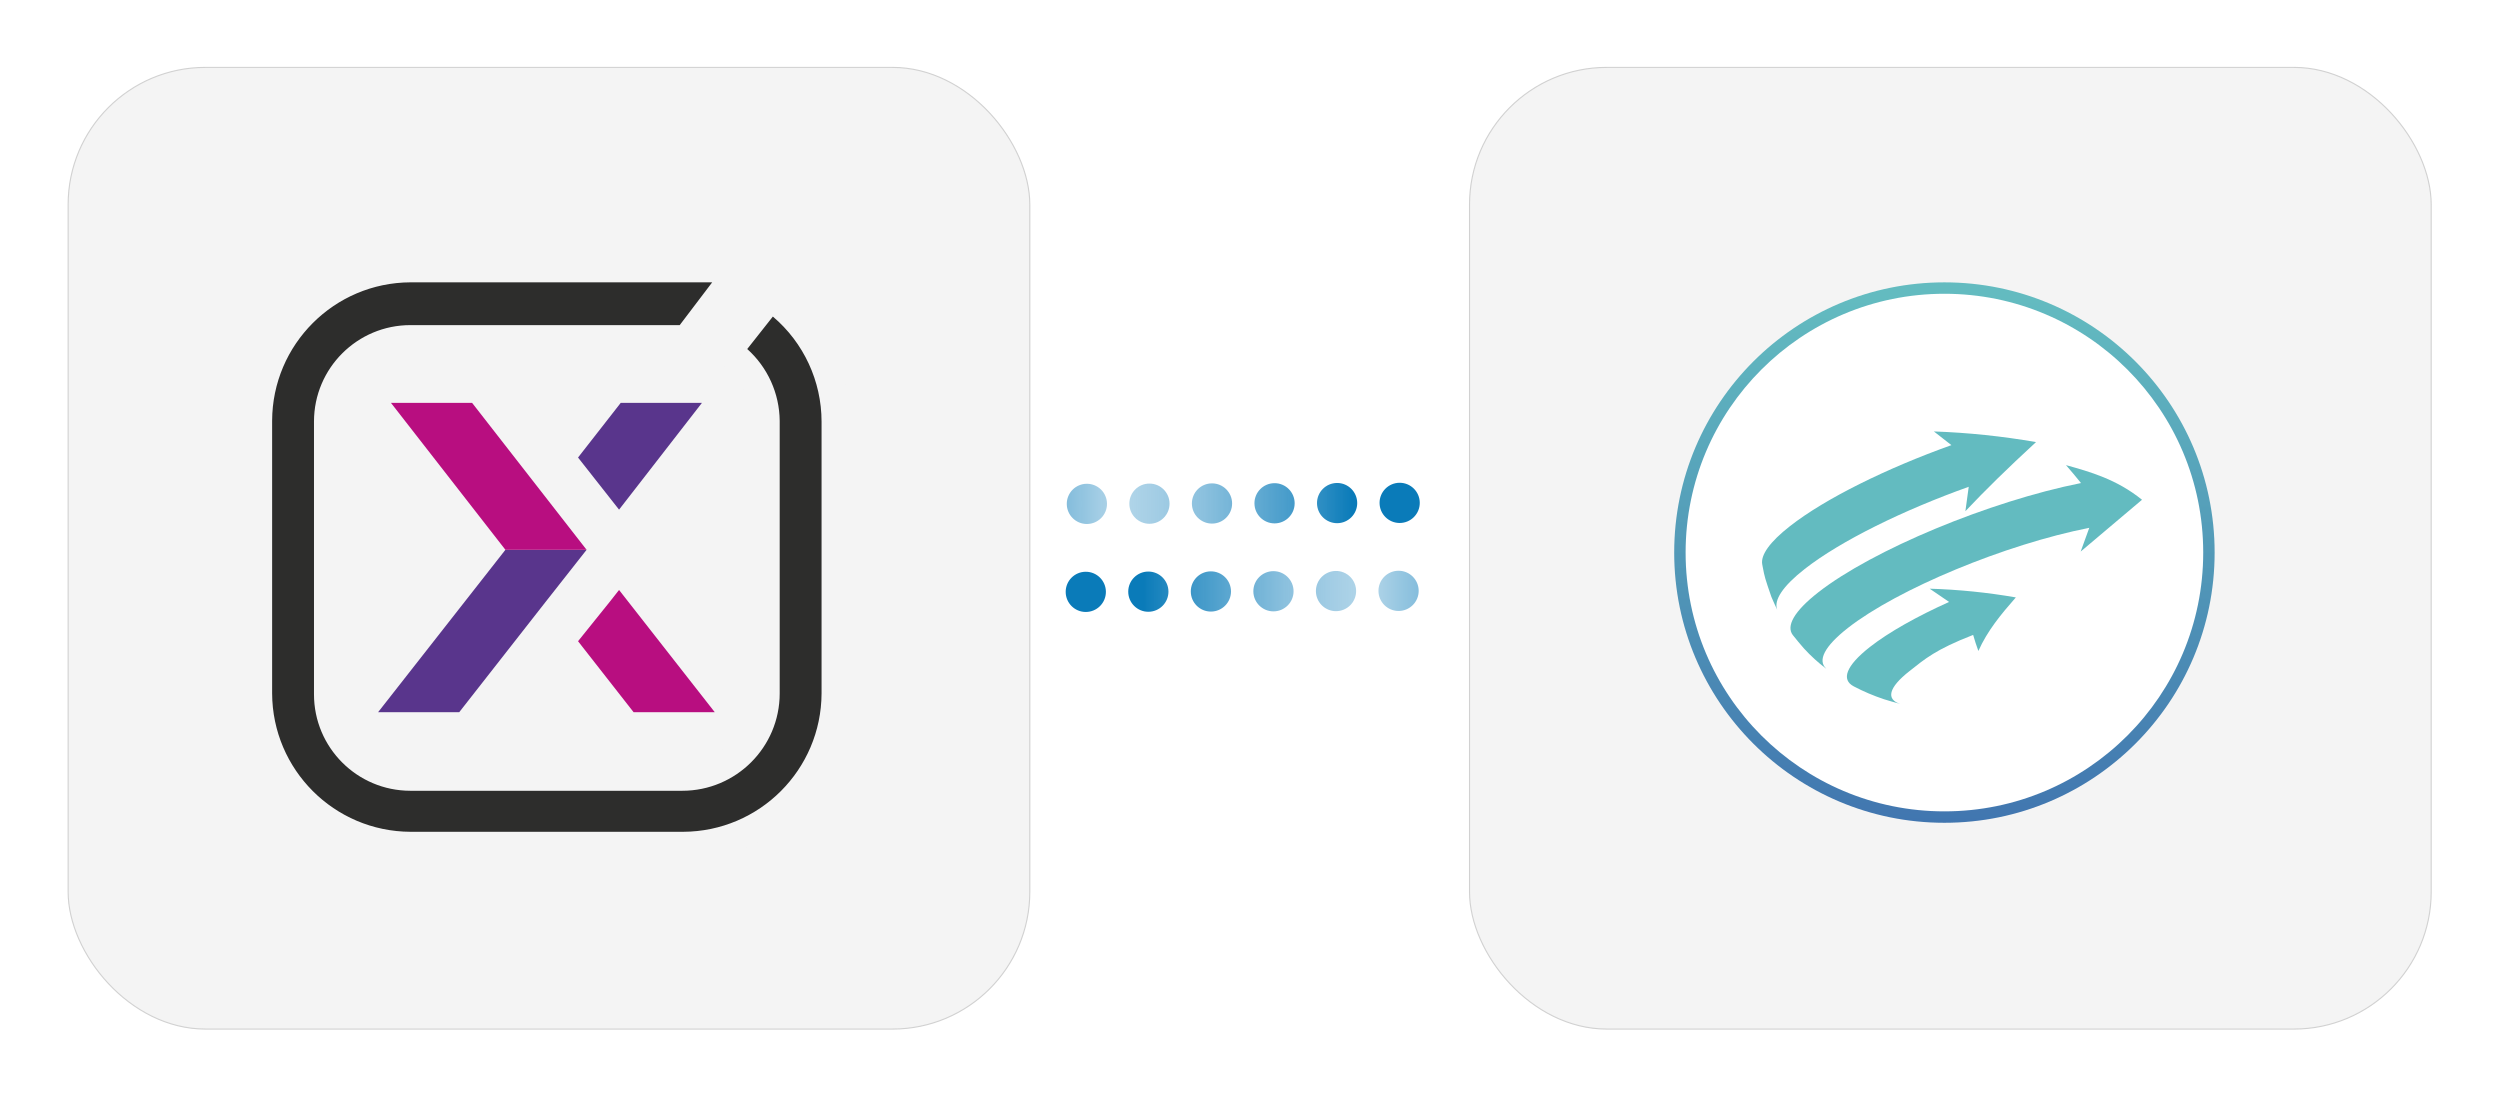
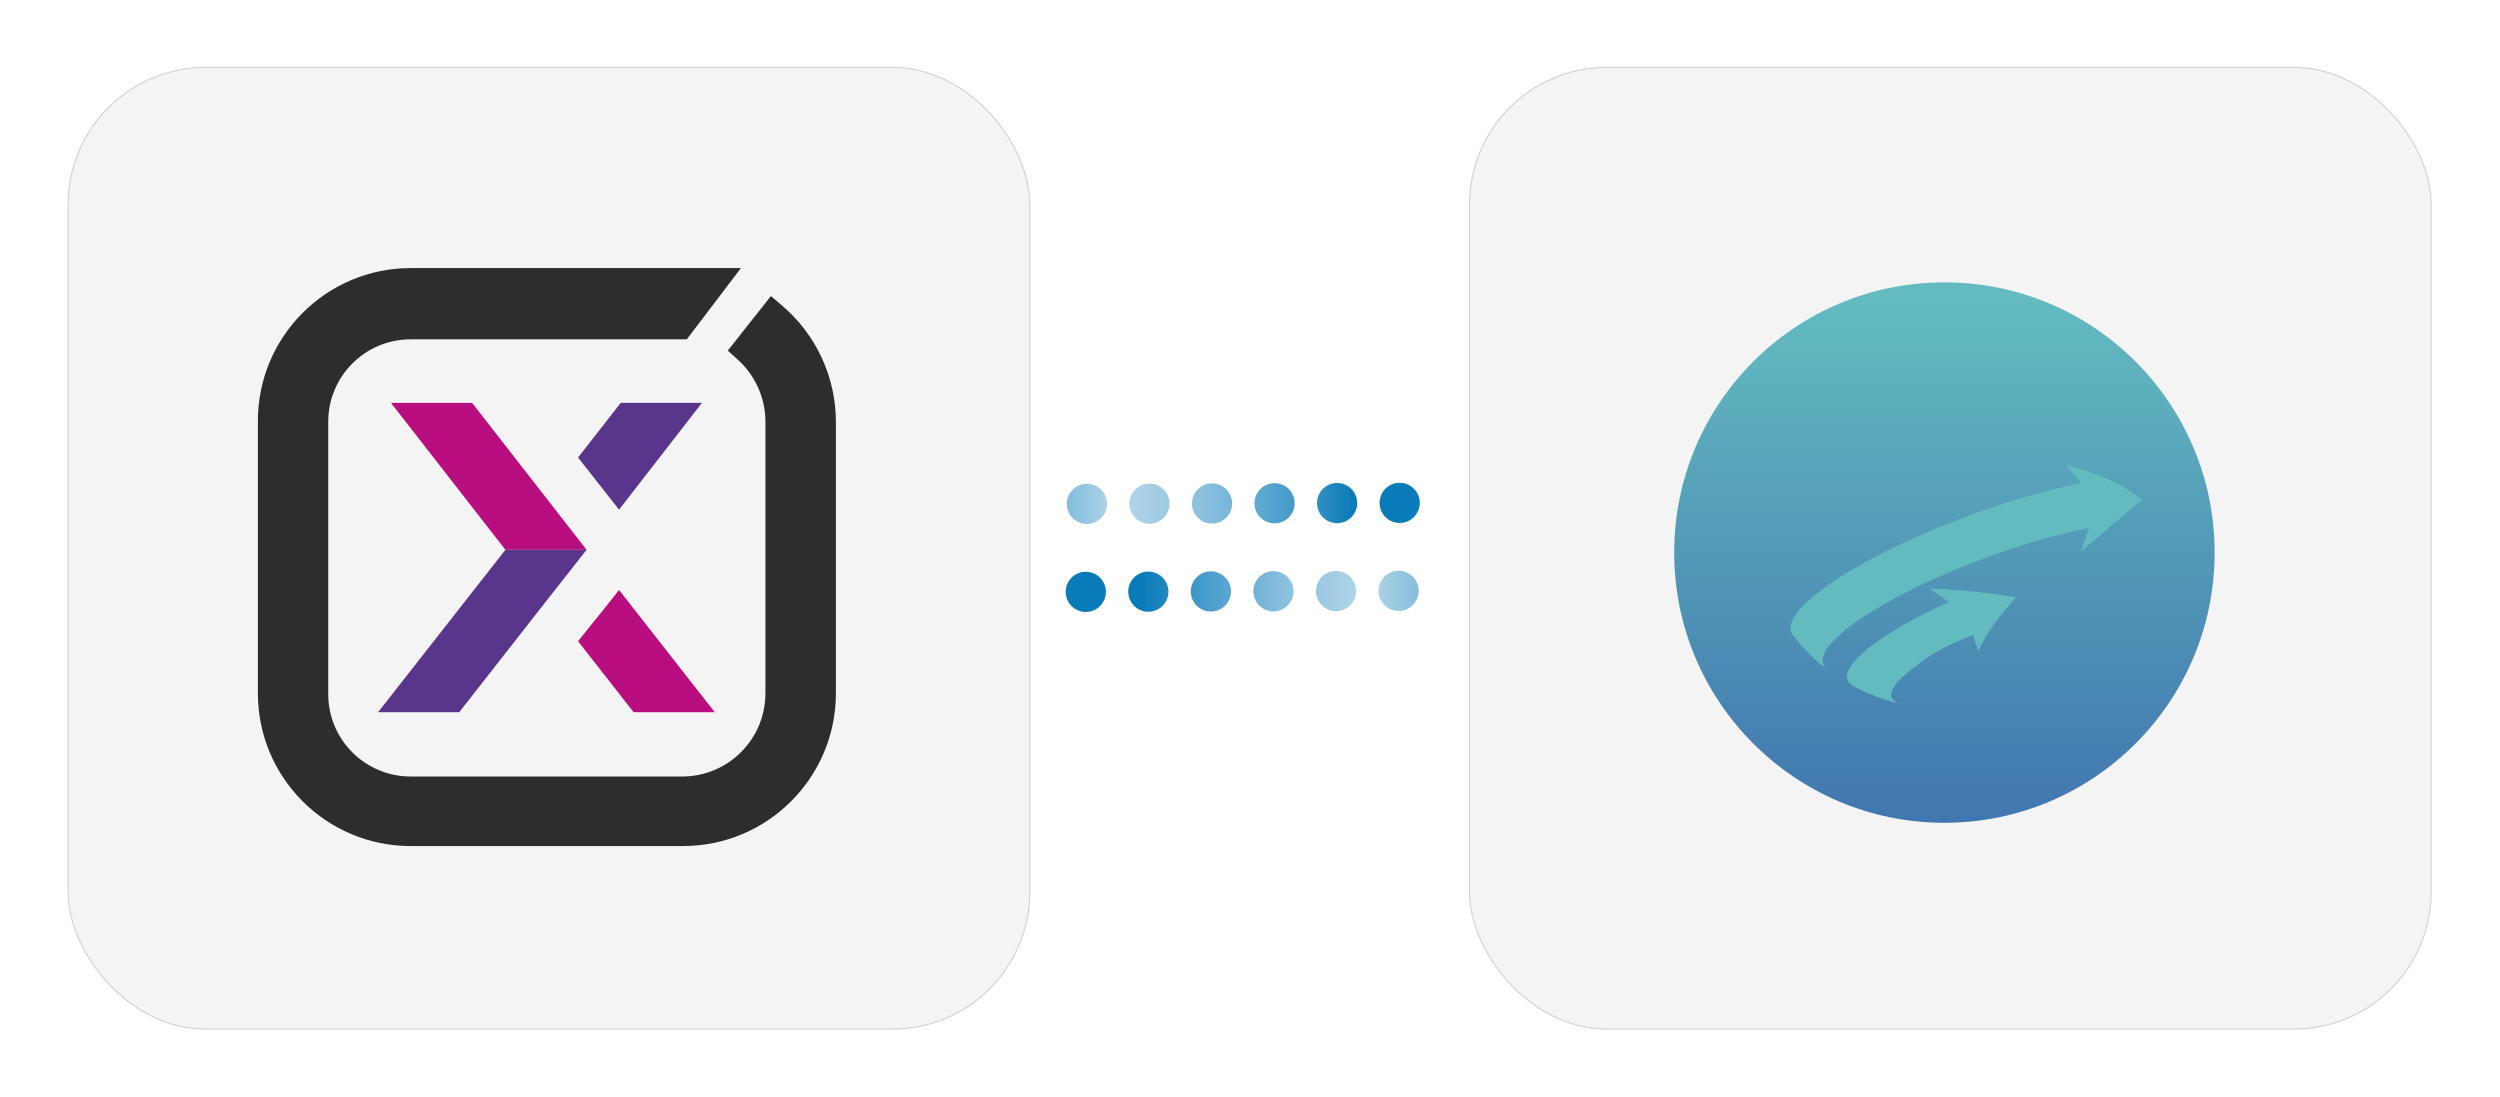
<svg xmlns="http://www.w3.org/2000/svg" id="a" viewBox="0 0 1119 491">
  <defs>
    <style>.n{filter:url(#f);}.n,.o{stroke:#d1d1d1;stroke-miterlimit:10;stroke-width:.5px;}.n,.o,.p{fill:#f4f4f4;}.o{filter:url(#d);}.q{fill:#63bbc0;}.q,.r,.s,.p,.t,.u,.v,.w,.x{stroke-width:0px;}.r{fill:#b80e80;}.s{fill:#59358c;}.t{fill:#2d2d2c;}.u{fill:#fff;}.v{fill:url(#b);}.w{fill:url(#c);}.x{fill:url(#h);}</style>
    <linearGradient id="b" x1="477.49" y1="225.31" x2="635.49" y2="225.31" gradientUnits="userSpaceOnUse">
      <stop offset="0" stop-color="#0a7bb9" stop-opacity=".5" />
      <stop offset=".15" stop-color="rgba(10,123,185,.55)" stop-opacity=".55" />
      <stop offset=".39" stop-color="rgba(10,123,185,.69)" stop-opacity=".69" />
      <stop offset=".7" stop-color="rgba(10,123,185,.91)" stop-opacity=".91" />
      <stop offset=".81" stop-color="#0a7bb9" />
    </linearGradient>
    <linearGradient id="c" x1="477" y1="264.69" x2="635" y2="264.69" gradientUnits="userSpaceOnUse">
      <stop offset=".22" stop-color="#0a7bb9" />
      <stop offset=".33" stop-color="rgba(10,123,185,.91)" stop-opacity=".91" />
      <stop offset=".62" stop-color="rgba(10,123,185,.69)" stop-opacity=".69" />
      <stop offset=".86" stop-color="rgba(10,123,185,.55)" stop-opacity=".55" />
      <stop offset="1" stop-color="#0a7bb9" stop-opacity=".5" />
    </linearGradient>
    <filter id="d" filterUnits="userSpaceOnUse">
      <feOffset dx="1" dy="1" />
      <feGaussianBlur result="e" stdDeviation="10" />
      <feFlood flood-color="#000" flood-opacity=".15" />
      <feComposite in2="e" operator="in" />
      <feComposite in="SourceGraphic" />
    </filter>
    <filter id="f" filterUnits="userSpaceOnUse">
      <feOffset dx="1" dy="1" />
      <feGaussianBlur result="g" stdDeviation="10" />
      <feFlood flood-color="#000" flood-opacity=".15" />
      <feComposite in2="g" operator="in" />
      <feComposite in="SourceGraphic" />
    </filter>
    <linearGradient id="h" x1="2025.51" y1="7178.14" x2="2025.51" y2="7176.44" gradientTransform="translate(-286751.44 1019422.81) scale(142 -142)" gradientUnits="userSpaceOnUse">
      <stop offset="0" stop-color="#63bbc0" />
      <stop offset="1" stop-color="#4074af" />
    </linearGradient>
  </defs>
  <path class="v" d="M477.49,225.57c-.02-4.98,4-9.02,8.97-9.03h0c4.97-.02,9.02,4,9.03,8.97h0c.02,4.97-4,9.01-8.97,9.03h-.03c-4.96,0-8.99-4.01-9-8.97ZM505.49,225.48c-.02-4.97,4-9.02,8.97-9.03h0c4.97-.02,9.01,4,9.03,8.97h0c.01,4.97-4,9.01-8.97,9.03h-.03c-4.96,0-8.98-4.01-9-8.97ZM533.49,225.39c-.02-4.97,4-9.02,8.97-9.03h0c4.97-.02,9.01,4,9.03,8.97h0c.02,4.97-4,9.01-8.97,9.03h-.04c-4.95,0-8.98-4.01-8.99-8.97ZM561.49,225.3c-.02-4.97,4-9.02,8.97-9.03h0c4.97-.02,9.01,4,9.03,8.97h0c.01,4.97-4,9.01-8.97,9.03h-.03c-4.96,0-8.98-4.01-9-8.97ZM589.49,225.21c-.02-4.97,4-9.01,8.97-9.03h0c4.97-.02,9.01,4,9.03,8.97h0c.02,4.97-4,9.01-8.97,9.03h-.03c-4.96,0-8.99-4.01-9-8.97ZM617.49,225.12c-.02-4.97,4-9.01,8.97-9.03h0c4.97-.02,9.01,4,9.03,8.97h0c.01,4.97-4,9.01-8.97,9.03h-.03c-4.96,0-8.98-4.01-9-8.97Z" />
  <path class="w" d="M477,264.95c-.02-4.97,4-9.02,8.97-9.03h0c4.97-.02,9.01,4,9.03,8.97h0c.02,4.97-4,9.01-8.97,9.03h-.03c-4.96,0-8.98-4.01-9-8.97ZM505,264.86c-.02-4.97,4-9.02,8.97-9.03h0c4.97-.02,9.01,4,9.03,8.97h0c0,4.97-4,9.01-8.97,9.03h-.04c-4.95,0-8.98-4.02-8.99-8.97ZM533,264.76c-.02-4.97,4-9.01,8.97-9.02h0c4.97-.02,9.01,4,9.03,8.97h0c0,4.97-4,9.01-8.97,9.03h-.03c-4.96,0-8.99-4.01-9-8.98ZM561,264.68c-.02-4.98,4-9.02,8.97-9.03h0c4.97-.02,9.01,4,9.03,8.97h0c.02,4.97-4,9.01-8.97,9.03h-.03c-4.96,0-8.98-4.01-9-8.97ZM589,264.59c-.02-4.97,4-9.02,8.97-9.03h0c4.97-.02,9.01,4,9.03,8.97h0c.02,4.97-4,9.01-8.97,9.03h-.04c-4.95,0-8.97-4.01-8.99-8.97ZM617,264.5c-.02-4.97,4-9.02,8.97-9.03h0c4.97-.02,9.01,4,9.03,8.97h0c.02,4.97-4,9.01-8.97,9.03h-.03c-4.96,0-8.98-4.01-9-8.97Z" />
  <rect class="o" x="29.5" y="29.17" width="430.44" height="430.44" rx="61.43" ry="61.43" />
  <rect class="n" x="656.76" y="29.17" width="430.44" height="430.44" rx="61.43" ry="61.43" />
  <path class="t" d="M183.76,378.7c-37.73-.04-68.3-30.62-68.33-68.35v-122c.04-37.73,30.61-68.31,68.33-68.35h147.88l-24.24,31.89h-123.64c-20.33.03-36.81,16.5-36.84,36.84v122c.03,20.33,16.5,36.81,36.84,36.84h121.63c20.55-.03,37.19-16.68,37.22-37.22v-122c-.13-10.48-4.65-20.43-12.45-27.43l-4.39-4,19.3-24.4,5.06,4.32c15.2,12.96,23.97,31.92,24.02,51.89v121.61c-.04,37.73-30.61,68.31-68.33,68.35h-122.05Z" />
-   <path class="p" d="M318.77,126.38l-14.53,19.14h-120.48c-23.84-.03-43.19,19.28-43.22,43.12v122.09c-.03,23.84,19.28,43.19,43.12,43.22.03,0,.06,0,.1,0h121.63c24.07,0,43.59-19.5,43.6-43.57v-122.03c-.12-12.28-5.39-23.94-14.53-32.13l11.47-14.53c13.82,11.72,21.79,28.92,21.8,47.04v121.61c-.12,34.17-27.79,61.84-61.96,61.97h-122.01c-34.17-.13-61.83-27.8-61.96-61.97v-122c.12-34.17,27.79-61.84,61.96-61.97h135.01M344.5,113.62h-160.73c-41.25.05-74.67,33.48-74.71,74.73v122c.04,41.25,33.47,74.68,74.71,74.73h122.01c41.25-.05,74.67-33.48,74.71-74.73v-121.61c-.04-21.84-9.63-42.57-26.25-56.74l-10.09-8.64-8.23,10.43-11.47,14.53-7.37,9.33,8.77,7.97c6.49,5.78,10.26,14.02,10.38,22.71v122c-.02,17.03-13.82,30.82-30.84,30.84h-121.63c-16.81-.02-30.44-13.64-30.46-30.46v-121.97c.02-16.81,13.64-30.44,30.46-30.46h126.81l3.83-5.04,14.53-19.14,15.56-20.48Z" />
  <polygon class="s" points="277.09 228.12 314.2 180.31 277.85 180.31 258.73 204.79 277.09 228.12" />
  <polygon class="s" points="226.22 246.09 169.24 318.77 169.24 318.77 205.56 318.77 244.2 269.42 262.56 246.09 226.22 246.09" />
  <polygon class="r" points="258.73 287.01 283.59 318.77 319.54 318.77 319.92 318.77 277.09 264.07 272.88 269.42 258.73 287.01" />
  <polygon class="r" points="226.22 246.09 262.56 246.09 211.3 180.31 174.98 180.31 226.22 246.09" />
  <circle id="i" class="x" cx="870.32" cy="247.33" r="120.95" />
-   <path id="j" class="u" d="M870.32,131.49c63.98,0,115.84,51.86,115.84,115.84s-51.86,115.84-115.84,115.84-115.84-51.86-115.84-115.84,51.86-115.84,115.84-115.84Z" />
  <path id="k" class="q" d="M863.71,263.49c2.61,1.78,6.08,4.16,8.7,5.94-14.3,6.44-26.92,13.49-35.43,20.15-10.87,8.52-12.88,14.68-7.27,17.62l.07.04c4.32,2.27,8.82,4.18,13.46,5.73,2.13.68,4.92,1.45,7.26,2.09h0c-6.3-2.01-5.35-7.21,4.23-14.71,6.81-5.35,11.49-9.57,28.45-16.16.6,2.19,1.57,5.06,2.34,7.19,4.08-9.11,10.01-16.25,16.77-23.98-12.75-2.21-25.64-3.52-38.57-3.9" />
  <path id="l" class="q" d="M958.76,223.69c-11.37-9.2-23.4-12.54-34.02-15.5,2.08,2.36,4.74,5.58,6.72,8.02-40.99,8.18-93.28,29.9-117.65,48.96-10.87,8.52-14.37,15.06-11.37,19.06,1.43,1.87,3.5,4.25,5.03,6.04,3.02,3.31,6.34,6.33,9.92,9.03v-.04c-3.85-3.56-.95-9.83,9.69-18.16,22.37-17.5,70.55-37.46,108.08-44.85-1.13,3.18-2.67,7.44-3.85,10.63q26.5-22.34,27.45-23.19" />
-   <path id="m" class="q" d="M865.58,193.09c2.37,1.83,5.52,4.3,7.87,6.15-28.72,10.27-56.35,23.81-72.23,36.24-9.17,7.17-13.14,12.96-12.46,17.04l.22,1.18c.92,4.8.97,4.96,3.88,13.43.7,1.73,1.74,3.9,2.56,5.7h.03c-1.52-4.16,2.37-10.35,12.35-18.16,16.13-12.61,44.22-26.37,73.4-36.78-.46,3.27-1.05,7.64-1.49,10.92,9.23-9.76,18.69-19.02,31.61-30.93-15.12-2.64-30.4-4.23-45.74-4.77" />
</svg>